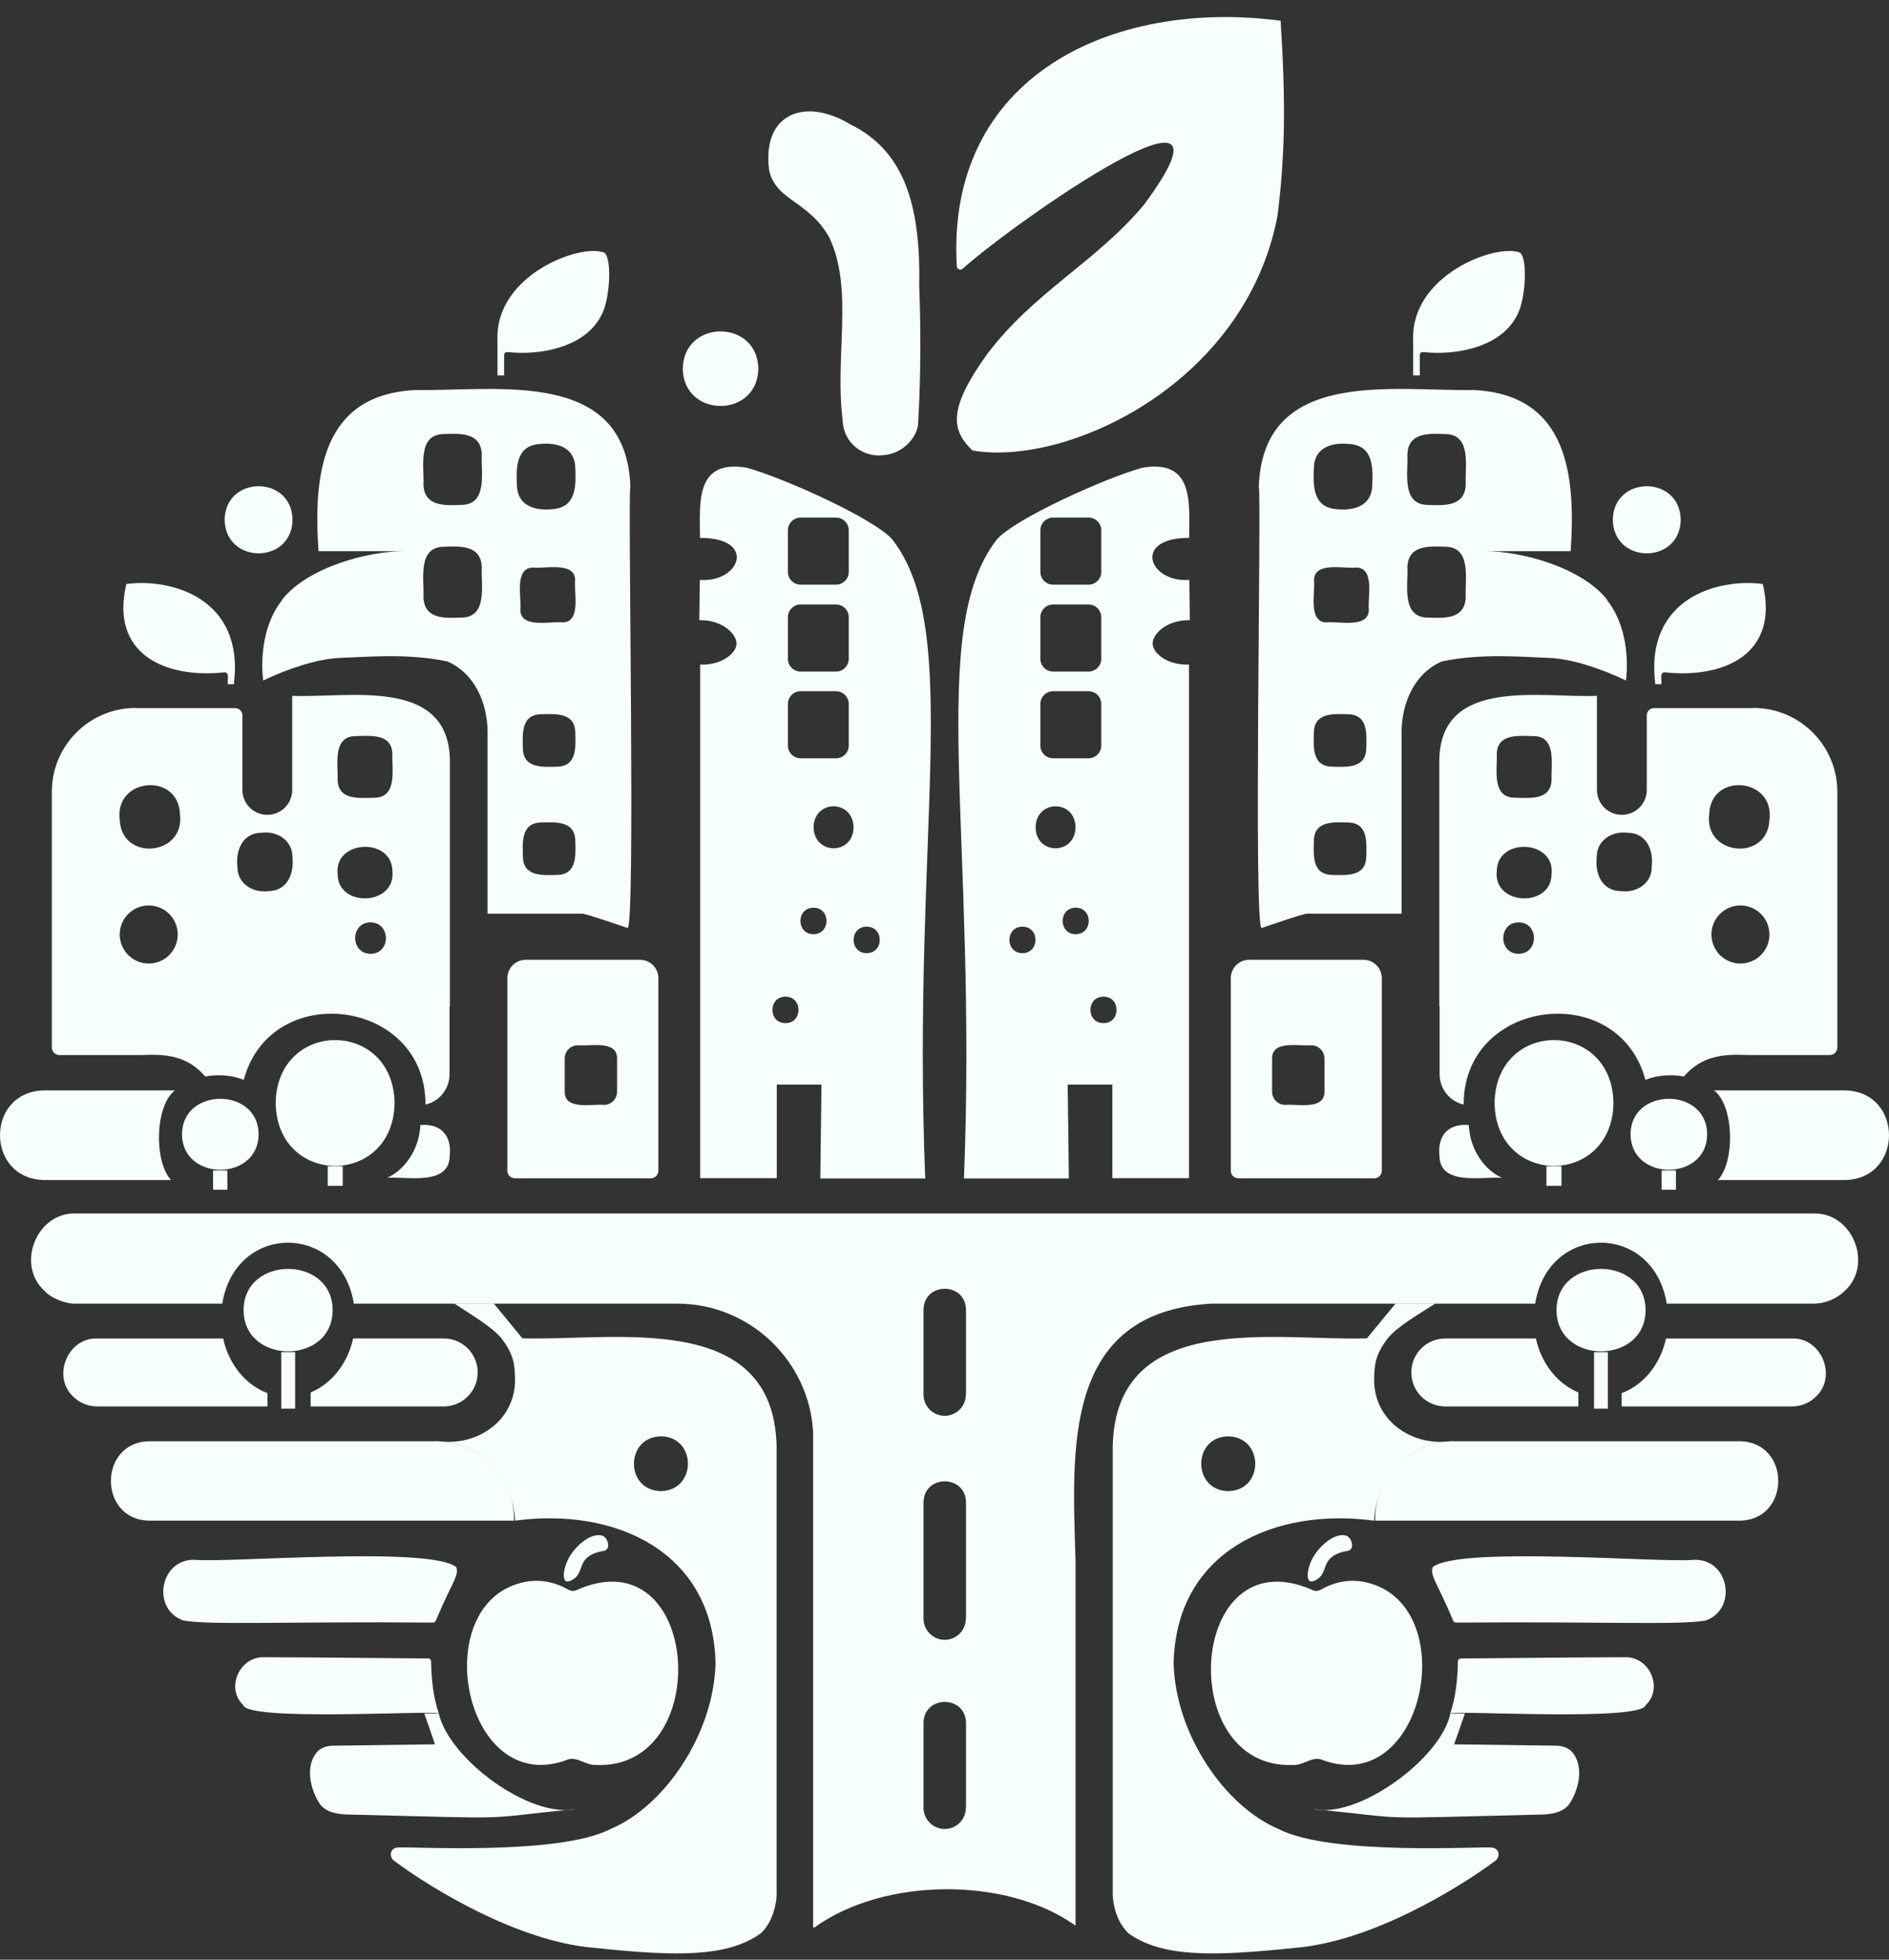
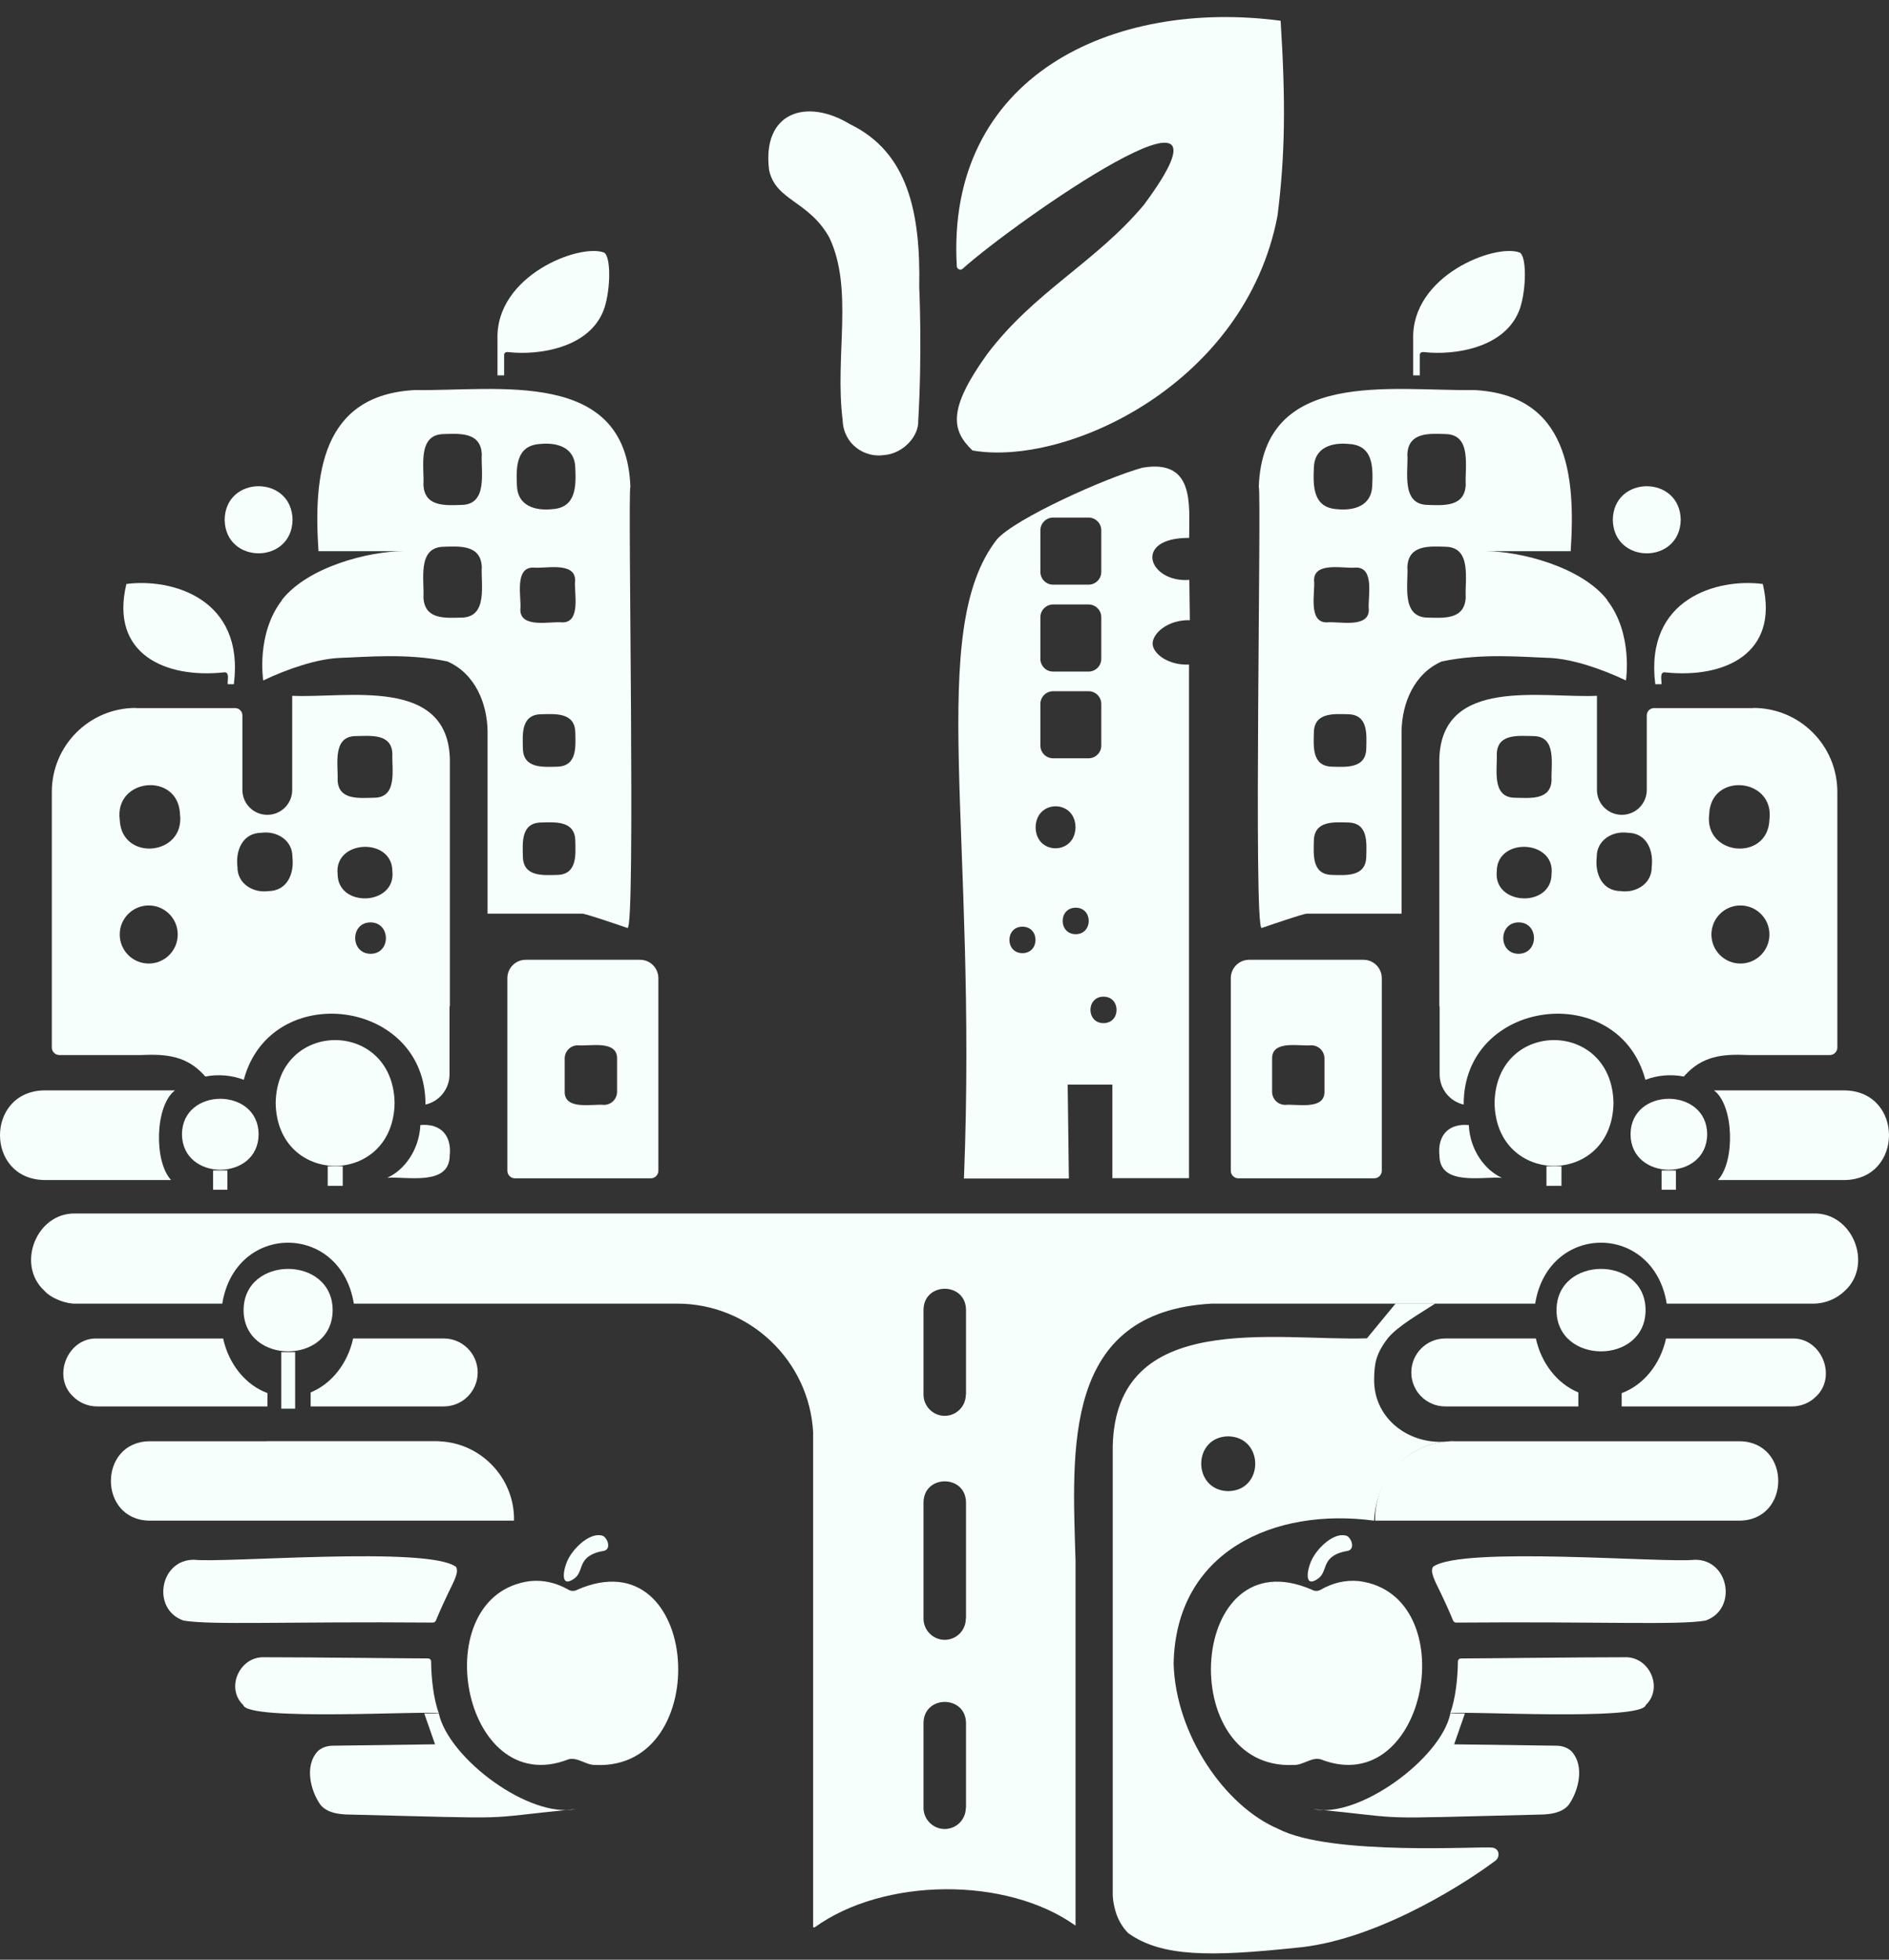
<svg xmlns="http://www.w3.org/2000/svg" width="81" height="84" viewBox="0 0 81 84" fill="none">
  <rect x="0" y="0" width="81" height="84" fill="#333333" stroke="none" />
  <path d="M41.275 11.523C41.18 11.603 41.034 11.537 41.027 11.413C40.558 3.275 47.692 -0.063 54.913 0.889C55.132 4.35 55.11 6.612 54.781 9.239C53.413 16.47 45.716 20.012 41.7 19.309C40.785 18.439 40.646 17.524 42.322 15.189C44.341 12.503 46.982 11.252 49.052 8.778C53.896 2.243 43.448 9.561 41.275 11.523Z" fill="#F6FFFB" />
  <path d="M39.417 12.298C39.476 9.092 38.927 6.524 36.447 5.323C34.581 4.189 32.664 4.804 32.979 7.292C33.264 8.617 34.691 8.602 35.569 10.197C36.608 12.415 35.788 15.277 36.132 17.999C36.162 19.046 37.076 19.631 37.903 19.507C38.759 19.441 39.395 18.672 39.373 18.058C39.549 15.094 39.417 12.305 39.417 12.305V12.298Z" fill="#F6FFFB" />
  <path d="M77.753 52.015H34.881C34.837 52.015 3.268 52.015 3.224 52.015C1.556 51.979 0.686 54.211 1.9 55.323C2.208 55.675 2.881 55.901 3.254 55.879H9.531C10.094 52.396 14.608 52.396 15.172 55.879C16.649 55.879 27.294 55.879 29.043 55.879C32.145 55.879 34.706 58.331 34.867 61.398V82.614H34.932C37.903 80.47 43.163 80.426 46.119 82.541V66.908C45.98 62.122 45.541 56.231 51.957 55.879C53.749 55.879 64.284 55.879 65.828 55.879C66.391 52.396 70.906 52.396 71.469 55.879H77.753C78.287 55.879 78.77 55.66 79.121 55.316C80.329 54.189 79.436 51.957 77.753 52.015ZM41.414 77.491C41.414 77.996 41.005 78.398 40.507 78.398C40.01 78.398 39.6 77.989 39.6 77.491V73.846C39.622 72.653 41.4 72.653 41.422 73.846V77.491H41.414ZM41.414 69.382C41.414 69.887 41.005 70.29 40.507 70.29C40.01 70.29 39.6 69.88 39.6 69.382V64.391C39.622 63.198 41.4 63.198 41.422 64.391V69.382H41.414ZM41.414 59.78C41.414 60.285 41.005 60.688 40.507 60.688C40.01 60.688 39.6 60.278 39.6 59.78V56.136C39.622 54.943 41.4 54.943 41.422 56.136V59.78H41.414Z" fill="#F6FFFB" />
  <path d="M58.454 41.14H53.566C53.127 41.14 52.776 41.491 52.776 41.93V50.185C52.776 50.361 52.923 50.507 53.098 50.507H58.929C59.105 50.507 59.251 50.361 59.251 50.185V41.93C59.251 41.491 58.9 41.14 58.461 41.14H58.454ZM56.793 46.797C56.8 47.602 55.593 47.309 55.11 47.36C54.795 47.36 54.547 47.104 54.547 46.797V45.37C54.539 44.565 55.747 44.857 56.23 44.806C56.544 44.806 56.793 45.062 56.793 45.37V46.797Z" fill="#F6FFFB" />
  <path d="M66.955 49.987V50.829H66.311V49.987" fill="#F6FFFB" />
  <path d="M72.069 22.28C72.04 24.198 69.186 24.198 69.157 22.28C69.186 20.363 72.04 20.363 72.069 22.28Z" fill="#F6FFFB" />
  <path d="M71.432 28.823C73.883 29.079 76.312 28.062 75.588 25.032C73.656 24.776 70.51 25.646 70.979 29.328H71.242C71.264 29.152 71.132 28.764 71.44 28.823H71.432Z" fill="#F6FFFB" />
  <path d="M69.186 47.28C69.128 50.873 64.145 50.873 64.087 47.28C64.145 43.679 69.128 43.687 69.186 47.28Z" fill="#F6FFFB" />
  <path d="M73.203 48.619C73.195 50.647 69.925 50.647 69.918 48.619C69.925 46.592 73.195 46.592 73.203 48.619Z" fill="#F6FFFB" />
  <path d="M70.562 56.157C70.555 58.514 66.75 58.514 66.743 56.157C66.75 53.801 70.555 53.801 70.562 56.157Z" fill="#F6FFFB" />
  <path d="M71.864 50.171H71.25V50.998H71.864V50.171Z" fill="#F6FFFB" />
-   <path d="M68.945 57.958H68.352V60.38H68.945V57.958Z" fill="#F6FFFB" />
  <path d="M79.107 46.739H73.496C74.352 47.375 74.41 49.783 73.664 50.581H79.107C81.631 50.537 81.631 46.782 79.107 46.739Z" fill="#F6FFFB" />
  <path d="M62.982 48.225C62.082 48.144 61.629 48.7 61.724 49.549C61.746 50.852 63.582 50.42 64.401 50.486C63.677 50.157 63.033 49.308 62.982 48.225Z" fill="#F6FFFB" />
  <path d="M67.679 60.285H61.973C61.168 60.285 60.517 59.634 60.517 58.829C60.517 58.024 61.168 57.372 61.973 57.372H65.858C66.092 58.448 66.787 59.319 67.679 59.685V60.285Z" fill="#F6FFFB" />
  <path d="M69.537 60.285H76.839C77.241 60.285 77.607 60.124 77.87 59.861C78.785 59.012 78.112 57.329 76.839 57.373H71.439C71.198 58.478 70.474 59.371 69.537 59.715V60.285Z" fill="#F6FFFB" />
  <path d="M61.446 67.157C61.322 67.399 61.497 67.699 61.797 68.321C61.929 68.599 62.112 68.987 62.309 69.463C62.331 69.514 62.382 69.551 62.441 69.551C68.74 69.499 71.959 69.668 73.137 69.463C74.512 68.98 74.154 66.843 72.676 66.858C71.315 67.004 62.675 66.265 61.453 67.157H61.446Z" fill="#F6FFFB" />
  <path d="M62.185 73.437C62.734 73.32 70.394 73.788 70.569 73.085C71.337 72.361 70.73 71 69.677 71.036C67.657 71.036 63.472 71.088 62.646 71.088C62.573 71.088 62.514 71.146 62.514 71.219C62.507 71.936 62.412 72.815 62.185 73.437Z" fill="#F6FFFB" />
  <path d="M62.778 73.554L62.353 74.769C63.802 74.791 65.25 74.805 66.699 74.827C66.809 74.827 67.123 74.827 67.379 75.061C67.979 75.706 67.672 76.796 67.262 77.367C66.955 77.733 66.421 77.762 66.15 77.777C58.351 77.967 60.766 77.982 56.31 77.543C58.242 77.974 61.797 75.376 62.192 73.444H62.814L62.778 73.554Z" fill="#F6FFFB" />
  <path d="M62.338 61.771C62.28 61.771 62.207 61.771 62.126 61.778H69.567H62.338V61.771Z" fill="#F6FFFB" />
  <path d="M63.984 79.197C63.611 79.124 57.063 79.57 54.81 78.392C52.528 77.426 50.413 74.359 50.325 71.315C50.413 66.492 54.642 64.604 58.922 65.182C58.98 63.652 60.092 61.925 62.133 61.779C60.502 61.984 58.914 60.864 58.922 59.144C58.936 58.5 58.958 58.083 59.507 57.366C59.924 56.846 60.897 56.297 61.548 55.873H59.844L58.614 57.366C54.715 57.49 47.845 56.1 47.714 61.991V81.253C47.735 81.597 47.838 82.322 48.379 82.863C49.813 83.888 51.92 83.873 55.534 83.493C58.768 83.229 62.463 80.99 64.109 79.768C64.328 79.614 64.314 79.248 63.999 79.197H63.984ZM52.666 61.567C54.21 61.596 54.21 63.894 52.666 63.916C51.123 63.886 51.123 61.589 52.666 61.567Z" fill="#F6FFFB" />
  <path d="M71.11 61.778H62.302C60.444 61.778 58.929 63.322 58.966 65.181C59.2 65.181 74.381 65.181 74.6 65.181C76.802 65.151 76.802 61.807 74.6 61.778C72.288 61.778 64.724 61.778 62.295 61.778" fill="#F6FFFB" />
  <path d="M58.271 67.772C57.693 67.713 57.137 67.852 56.639 68.138C56.515 68.211 56.368 68.211 56.244 68.138C50.94 65.84 50.34 75.873 55.454 75.654C55.871 75.676 56.237 75.302 56.632 75.412C61.219 77.205 62.814 68.365 58.278 67.772H58.271Z" fill="#F6FFFB" />
  <path d="M56.252 66.85C56.522 66.301 57.254 65.635 57.766 65.84C57.978 65.972 58.102 66.411 57.788 66.477C57.283 66.557 57.056 66.747 56.939 66.923C56.771 67.179 56.793 67.487 56.493 67.684C55.922 68.072 56.032 67.304 56.252 66.85Z" fill="#F6FFFB" />
  <path d="M75.171 30.352H70.927C70.752 30.352 70.613 30.491 70.613 30.667V33.858C70.613 34.45 70.137 34.926 69.545 34.926C68.952 34.926 68.477 34.45 68.477 33.858V29.825C66.143 29.935 61.79 28.976 61.717 32.562V43.13H61.731V46.05C61.731 46.68 62.17 47.214 62.763 47.346C62.741 42.801 69.398 41.959 70.554 46.285C71.059 46.087 71.659 46.036 72.201 46.145C72.976 45.26 73.847 45.172 74.966 45.223H78.463C78.639 45.223 78.785 45.077 78.785 44.901V33.946C78.785 31.955 77.175 30.345 75.186 30.345L75.171 30.352ZM65.118 40.883C64.241 40.883 64.241 39.544 65.118 39.537C65.996 39.537 65.996 40.876 65.118 40.883ZM66.531 37.466C66.523 38.929 64.021 38.82 64.182 37.341C64.189 35.878 66.692 35.987 66.531 37.466ZM66.531 33.433C66.501 34.326 65.572 34.202 64.943 34.194C63.948 34.172 64.211 32.965 64.182 32.313C64.211 31.421 65.141 31.545 65.77 31.552C66.765 31.574 66.501 32.782 66.531 33.433ZM70.825 37.166C70.832 37.876 70.159 38.285 69.501 38.197C68.689 38.19 68.382 37.444 68.469 36.727C68.462 36.017 69.135 35.607 69.793 35.695C70.606 35.702 70.913 36.448 70.825 37.166ZM75.873 40.056C75.873 40.744 75.317 41.301 74.629 41.301C73.942 41.301 73.386 40.744 73.386 40.056C73.386 39.368 73.942 38.812 74.629 38.812C75.317 38.812 75.873 39.368 75.873 40.056ZM75.873 35.138C75.8 36.946 73.056 36.69 73.291 34.89C73.364 33.082 76.107 33.338 75.873 35.138Z" fill="#F6FFFB" />
  <path d="M61.08 15.094C62.28 15.232 64.57 14.962 65.177 13.22C65.455 12.371 65.462 10.995 65.169 10.827C64.131 10.424 60.509 11.8 60.597 14.545C60.597 14.896 60.597 15.738 60.597 16.089H60.882C60.882 15.957 60.882 15.335 60.882 15.211C60.882 15.101 60.992 15.079 61.08 15.094Z" fill="#F6FFFB" />
  <path d="M68.923 25.72C67.803 24.285 65.162 23.627 63.721 23.627H67.35C67.569 20.384 67.24 16.915 63.194 16.718C59.697 16.776 54.151 15.759 53.976 20.875C54.1 20.962 53.742 39.881 54.1 39.778C54.525 39.632 55.885 39.164 56.039 39.164H60.099V31.355C60.114 30.147 60.634 28.874 61.819 28.354C63.523 27.988 65.308 28.164 66.45 28.201C67.423 28.244 68.689 28.676 69.72 29.167C69.72 29.167 70.035 27.169 68.915 25.727L68.923 25.72ZM58.585 36.741C58.556 37.59 57.722 37.517 57.1 37.502C56.251 37.473 56.324 36.639 56.339 36.017C56.368 35.168 57.202 35.241 57.824 35.256C58.673 35.285 58.6 36.119 58.585 36.741ZM58.585 32.101C58.556 32.95 57.722 32.877 57.1 32.862C56.251 32.833 56.324 31.999 56.339 31.377C56.368 30.528 57.202 30.601 57.824 30.616C58.673 30.645 58.6 31.479 58.585 32.101ZM58.695 26.129C58.702 26.956 57.378 26.62 56.895 26.678C56.068 26.686 56.405 25.361 56.346 24.878C56.339 24.051 57.663 24.388 58.146 24.329C58.973 24.322 58.636 25.646 58.695 26.129ZM58.841 20.823C58.812 21.68 58.066 21.899 57.341 21.826C56.295 21.768 56.303 20.838 56.339 20.033C56.368 19.177 57.114 18.957 57.839 19.03C58.885 19.089 58.878 20.018 58.841 20.823ZM62.85 25.61C62.799 26.569 61.921 26.488 61.212 26.473C60.07 26.451 60.392 25.039 60.348 24.3C60.392 23.348 61.285 23.414 61.987 23.436C63.128 23.458 62.806 24.871 62.85 25.61ZM62.85 20.78C62.806 21.731 61.914 21.665 61.212 21.643C60.07 21.621 60.392 20.209 60.348 19.47C60.392 18.518 61.285 18.584 61.987 18.606C63.128 18.628 62.806 20.04 62.85 20.78Z" fill="#F6FFFB" />
  <path d="M49.425 27.608C49.403 27.177 50.04 26.562 51.02 26.584L50.998 24.857C49.264 24.988 48.54 23.049 50.991 23.056C50.991 21.607 51.233 19.668 48.986 20.048C47.392 20.488 43.514 22.237 42.746 23.122C39.695 27.045 41.919 35.746 41.334 50.515H45.833C45.819 49.176 45.797 47.837 45.782 46.49H47.699V50.501H50.984V28.487C50.084 28.523 49.447 28.018 49.425 27.608ZM44.611 22.734C44.611 22.427 44.86 22.185 45.16 22.185H46.675C46.982 22.185 47.223 22.434 47.223 22.734V24.513C47.223 24.82 46.974 25.061 46.675 25.061H45.16C44.853 25.061 44.611 24.813 44.611 24.513V22.734ZM44.611 26.459C44.611 26.152 44.86 25.91 45.16 25.91H46.675C46.982 25.91 47.223 26.159 47.223 26.459V28.238C47.223 28.545 46.974 28.787 46.675 28.787H45.16C44.853 28.787 44.611 28.538 44.611 28.238V26.459ZM44.611 30.177C44.611 29.87 44.86 29.628 45.16 29.628H46.675C46.982 29.628 47.223 29.877 47.223 30.177V31.956C47.223 32.263 46.974 32.504 46.675 32.504H45.16C44.853 32.504 44.611 32.256 44.611 31.956V30.177ZM43.843 40.855C43.097 40.855 43.097 39.721 43.843 39.721C44.589 39.721 44.589 40.855 43.843 40.855ZM44.407 35.461C44.428 34.261 46.104 34.261 46.118 35.461C46.097 36.661 44.421 36.661 44.407 35.461ZM46.126 40.042C45.38 40.042 45.38 38.908 46.126 38.908C46.872 38.908 46.872 40.042 46.126 40.042ZM47.318 43.855C46.572 43.855 46.572 42.721 47.318 42.721C48.065 42.721 48.065 43.855 47.318 43.855Z" fill="#F6FFFB" />
  <path d="M51.488 65.445C51.488 66.521 49.85 66.521 49.842 65.445C49.842 64.369 51.481 64.369 51.488 65.445Z" fill="#F6FFFB" />
  <path d="M22.554 41.14H27.441C27.88 41.14 28.231 41.491 28.231 41.93V50.185C28.231 50.361 28.084 50.507 27.909 50.507H22.078C21.902 50.507 21.756 50.361 21.756 50.185V41.93C21.756 41.491 22.107 41.14 22.546 41.14H22.554ZM24.214 46.797C24.207 47.602 25.414 47.309 25.897 47.36C26.212 47.36 26.46 47.104 26.46 46.797V45.37C26.468 44.565 25.261 44.857 24.778 44.806C24.463 44.806 24.214 45.062 24.214 45.37V46.797Z" fill="#F6FFFB" />
  <path d="M14.052 49.987V50.829H14.696V49.987" fill="#F6FFFB" />
  <path d="M9.633 22.279C9.663 24.197 12.516 24.197 12.545 22.279C12.516 20.362 9.663 20.362 9.633 22.279Z" fill="#F6FFFB" />
-   <path d="M29.277 15.803C29.314 17.933 32.481 17.933 32.518 15.803C32.481 13.673 29.314 13.673 29.277 15.803Z" fill="#F6FFFB" />
  <path d="M9.575 28.823C7.124 29.079 4.695 28.062 5.419 25.032C7.351 24.776 10.497 25.646 10.028 29.328H9.765C9.743 29.152 9.875 28.764 9.568 28.823H9.575Z" fill="#F6FFFB" />
  <path d="M11.821 47.28C11.879 50.874 16.862 50.874 16.92 47.28C16.862 43.68 11.879 43.687 11.821 47.28Z" fill="#F6FFFB" />
  <path d="M7.804 48.619C7.812 50.647 11.082 50.647 11.089 48.619C11.082 46.592 7.812 46.592 7.804 48.619Z" fill="#F6FFFB" />
  <path d="M10.445 56.157C10.453 58.514 14.257 58.514 14.264 56.157C14.257 53.801 10.453 53.801 10.445 56.157Z" fill="#F6FFFB" />
  <path d="M9.75 50.17H9.136V50.998H9.75V50.17Z" fill="#F6FFFB" />
  <path d="M12.655 57.957H12.062V60.38H12.655V57.957Z" fill="#F6FFFB" />
  <path d="M1.893 46.738H7.504C6.648 47.375 6.59 49.783 7.336 50.58H1.893C-0.631 50.536 -0.631 46.782 1.893 46.738Z" fill="#F6FFFB" />
  <path d="M18.025 48.224C18.925 48.144 19.378 48.7 19.283 49.549C19.261 50.851 17.425 50.419 16.606 50.485C17.33 50.156 17.974 49.307 18.025 48.224Z" fill="#F6FFFB" />
  <path d="M13.321 60.285H19.027C19.832 60.285 20.483 59.634 20.483 58.829C20.483 58.023 19.832 57.372 19.027 57.372H15.142C14.908 58.448 14.213 59.319 13.321 59.685V60.285Z" fill="#F6FFFB" />
  <path d="M11.47 60.285H4.168C3.766 60.285 3.4 60.124 3.137 59.861C2.222 59.012 2.895 57.328 4.168 57.373H9.568C9.809 58.477 10.533 59.37 11.47 59.714V60.285Z" fill="#F6FFFB" />
  <path d="M19.554 67.157C19.678 67.399 19.503 67.699 19.203 68.321C19.071 68.599 18.888 68.987 18.691 69.462C18.669 69.514 18.617 69.55 18.559 69.55C12.26 69.499 9.041 69.667 7.863 69.462C6.487 68.979 6.846 66.842 8.324 66.857C9.685 67.003 18.325 66.264 19.547 67.157H19.554Z" fill="#F6FFFB" />
  <path d="M18.815 73.436C18.266 73.319 10.606 73.787 10.431 73.085C9.663 72.36 10.27 70.999 11.323 71.036C13.343 71.036 17.527 71.087 18.354 71.087C18.427 71.087 18.486 71.145 18.486 71.219C18.493 71.936 18.588 72.814 18.815 73.436Z" fill="#F6FFFB" />
  <path d="M18.23 73.553L18.654 74.768C17.206 74.79 15.757 74.805 14.308 74.827C14.199 74.827 13.884 74.827 13.628 75.061C13.028 75.705 13.335 76.796 13.745 77.366C14.052 77.732 14.586 77.761 14.857 77.776C22.656 77.966 20.242 77.981 24.697 77.542C22.707 77.959 19.247 75.383 18.815 73.444H18.193L18.23 73.553Z" fill="#F6FFFB" />
-   <path d="M18.669 61.771C18.727 61.771 18.8 61.771 18.881 61.778H11.441H18.669V61.771Z" fill="#F6FFFB" />
-   <path d="M17.023 79.196C17.396 79.123 23.944 79.57 26.197 78.391C28.48 77.425 30.594 74.359 30.682 71.314C30.594 66.491 26.365 64.603 22.085 65.181C22.027 63.652 20.915 61.925 18.874 61.778C20.505 61.983 22.093 60.864 22.085 59.144C22.071 58.5 22.049 58.082 21.5 57.365C21.083 56.853 20.117 56.304 19.481 55.872H21.171L22.4 57.365C26.299 57.49 33.169 56.099 33.301 61.99V81.253C33.279 81.597 33.177 82.321 32.635 82.863C31.201 83.888 29.094 83.873 25.48 83.492C22.246 83.229 18.552 80.989 16.906 79.767C16.686 79.614 16.701 79.248 17.015 79.196H17.023ZM28.341 61.566C26.797 61.595 26.797 63.893 28.341 63.915C29.884 63.886 29.884 61.588 28.341 61.566Z" fill="#F6FFFB" />
+   <path d="M18.669 61.771C18.727 61.771 18.8 61.771 18.881 61.778H11.441V61.771Z" fill="#F6FFFB" />
  <path d="M9.897 61.778H18.705C20.563 61.778 22.078 63.322 22.041 65.181C21.807 65.181 6.626 65.181 6.407 65.181C4.205 65.152 4.205 61.807 6.407 61.778C8.719 61.778 16.284 61.778 18.712 61.778" fill="#F6FFFB" />
  <path d="M22.736 67.772C23.314 67.713 23.87 67.852 24.368 68.138C24.492 68.211 24.639 68.211 24.763 68.138C30.067 65.84 30.667 75.873 25.553 75.654C25.136 75.676 24.77 75.302 24.375 75.412C19.788 77.205 18.193 68.365 22.729 67.772H22.736Z" fill="#F6FFFB" />
  <path d="M24.353 66.85C24.624 66.301 25.356 65.635 25.868 65.84C26.08 65.972 26.204 66.411 25.89 66.477C25.385 66.557 25.158 66.747 25.041 66.923C24.873 67.179 24.895 67.487 24.595 67.684C24.024 68.072 24.134 67.304 24.353 66.85Z" fill="#F6FFFB" />
  <path d="M5.836 30.352H10.08C10.255 30.352 10.394 30.491 10.394 30.667V33.858C10.394 34.45 10.87 34.926 11.462 34.926C12.055 34.926 12.53 34.45 12.53 33.858V29.825C14.864 29.935 19.217 28.976 19.291 32.562V43.13H19.276V46.05C19.276 46.68 18.837 47.214 18.244 47.346C18.266 42.801 11.609 41.959 10.453 46.285C9.948 46.087 9.348 46.036 8.807 46.145C8.031 45.26 7.161 45.172 6.041 45.223H2.544C2.368 45.223 2.222 45.077 2.222 44.901V33.946C2.222 31.955 3.832 30.345 5.822 30.345L5.836 30.352ZM15.889 40.883C16.767 40.883 16.767 39.544 15.889 39.537C15.011 39.537 15.011 40.876 15.889 40.883ZM14.477 37.466C14.484 38.929 16.986 38.82 16.825 37.341C16.818 35.878 14.316 35.987 14.477 37.466ZM14.477 33.433C14.506 34.326 15.435 34.202 16.064 34.194C17.059 34.172 16.796 32.965 16.825 32.313C16.796 31.421 15.867 31.545 15.238 31.552C14.242 31.574 14.506 32.782 14.477 33.433ZM10.182 37.166C10.175 37.876 10.848 38.285 11.506 38.197C12.318 38.19 12.626 37.444 12.538 36.727C12.545 36.017 11.872 35.607 11.214 35.695C10.402 35.702 10.094 36.448 10.182 37.166ZM5.134 40.056C5.134 40.744 5.69 41.301 6.378 41.301C7.065 41.301 7.621 40.744 7.621 40.056C7.621 39.368 7.065 38.812 6.378 38.812C5.69 38.812 5.134 39.368 5.134 40.056ZM5.134 35.138C5.207 36.946 7.951 36.69 7.717 34.89C7.643 33.082 4.9 33.338 5.134 35.138Z" fill="#F6FFFB" />
  <path d="M21.815 15.094C23.015 15.232 25.304 14.962 25.912 13.22C26.19 12.371 26.197 10.995 25.904 10.827C24.865 10.424 21.244 11.8 21.332 14.545C21.332 14.896 21.332 15.738 21.332 16.089H21.617C21.617 15.957 21.617 15.335 21.617 15.211C21.617 15.101 21.727 15.079 21.815 15.094Z" fill="#F6FFFB" />
  <path d="M12.084 25.72C13.204 24.285 15.845 23.627 17.286 23.627H13.657C13.438 20.384 13.767 16.915 17.813 16.718C21.31 16.776 26.855 15.759 27.031 20.875C26.907 20.962 27.265 39.881 26.907 39.778C26.482 39.632 25.122 39.164 24.968 39.164H20.907V31.355C20.893 30.147 20.373 28.874 19.188 28.354C17.483 27.988 15.698 28.164 14.557 28.201C13.584 28.244 12.318 28.676 11.287 29.167C11.287 29.167 10.972 27.169 12.091 25.727L12.084 25.72ZM22.422 36.741C22.451 37.59 23.285 37.517 23.907 37.502C24.756 37.473 24.683 36.639 24.668 36.017C24.639 35.168 23.805 35.241 23.183 35.256C22.334 35.285 22.407 36.119 22.422 36.741ZM22.422 32.101C22.451 32.95 23.285 32.877 23.907 32.862C24.756 32.833 24.683 31.999 24.668 31.377C24.639 30.528 23.805 30.601 23.183 30.616C22.334 30.645 22.407 31.479 22.422 32.101ZM22.312 26.129C22.305 26.956 23.629 26.62 24.112 26.678C24.939 26.686 24.602 25.361 24.661 24.878C24.668 24.051 23.344 24.388 22.861 24.329C22.034 24.322 22.371 25.646 22.312 26.129ZM22.166 20.823C22.195 21.68 22.941 21.899 23.666 21.826C24.712 21.768 24.704 20.838 24.668 20.033C24.639 19.177 23.892 18.957 23.168 19.03C22.122 19.089 22.129 20.018 22.166 20.823ZM18.157 25.61C18.208 26.569 19.086 26.488 19.795 26.473C20.937 26.451 20.615 25.039 20.659 24.3C20.615 23.348 19.722 23.414 19.02 23.436C17.879 23.458 18.201 24.871 18.157 25.61ZM18.157 20.78C18.201 21.731 19.093 21.665 19.795 21.643C20.937 21.621 20.615 20.209 20.659 19.47C20.615 18.518 19.722 18.584 19.02 18.606C17.879 18.628 18.201 20.04 18.157 20.78Z" fill="#F6FFFB" />
-   <path d="M31.581 27.608C31.603 27.177 30.967 26.562 29.987 26.584L30.009 24.857C31.742 24.988 32.467 23.049 30.016 23.056C30.016 21.607 29.774 19.668 32.02 20.048C33.615 20.488 37.493 22.237 38.261 23.122C41.312 27.045 39.088 35.746 39.673 50.515H35.174C35.188 49.176 35.21 47.837 35.225 46.49H33.308V50.501H30.023V28.487C30.923 28.523 31.559 28.018 31.581 27.608ZM36.395 22.734C36.395 22.427 36.147 22.185 35.847 22.185H34.332C34.025 22.185 33.784 22.434 33.784 22.734V24.513C33.784 24.82 34.032 25.061 34.332 25.061H35.847C36.154 25.061 36.395 24.813 36.395 24.513V22.734ZM36.395 26.459C36.395 26.152 36.147 25.91 35.847 25.91H34.332C34.025 25.91 33.784 26.159 33.784 26.459V28.238C33.784 28.545 34.032 28.787 34.332 28.787H35.847C36.154 28.787 36.395 28.538 36.395 28.238V26.459ZM36.395 30.177C36.395 29.87 36.147 29.628 35.847 29.628H34.332C34.025 29.628 33.784 29.877 33.784 30.177V31.956C33.784 32.263 34.032 32.504 34.332 32.504H35.847C36.154 32.504 36.395 32.256 36.395 31.956V30.177ZM37.164 40.855C37.91 40.855 37.91 39.721 37.164 39.721C36.417 39.721 36.417 40.855 37.164 40.855ZM36.6 35.461C36.578 34.261 34.903 34.261 34.888 35.461C34.91 36.661 36.586 36.661 36.6 35.461ZM34.881 40.042C35.627 40.042 35.627 38.908 34.881 38.908C34.135 38.908 34.135 40.042 34.881 40.042ZM33.681 43.855C34.427 43.855 34.427 42.721 33.681 42.721C32.935 42.721 32.935 43.855 33.681 43.855Z" fill="#F6FFFB" />
-   <path d="M29.519 65.445C29.519 66.521 31.157 66.521 31.165 65.445C31.165 64.369 29.526 64.369 29.519 65.445Z" fill="#F6FFFB" />
</svg>